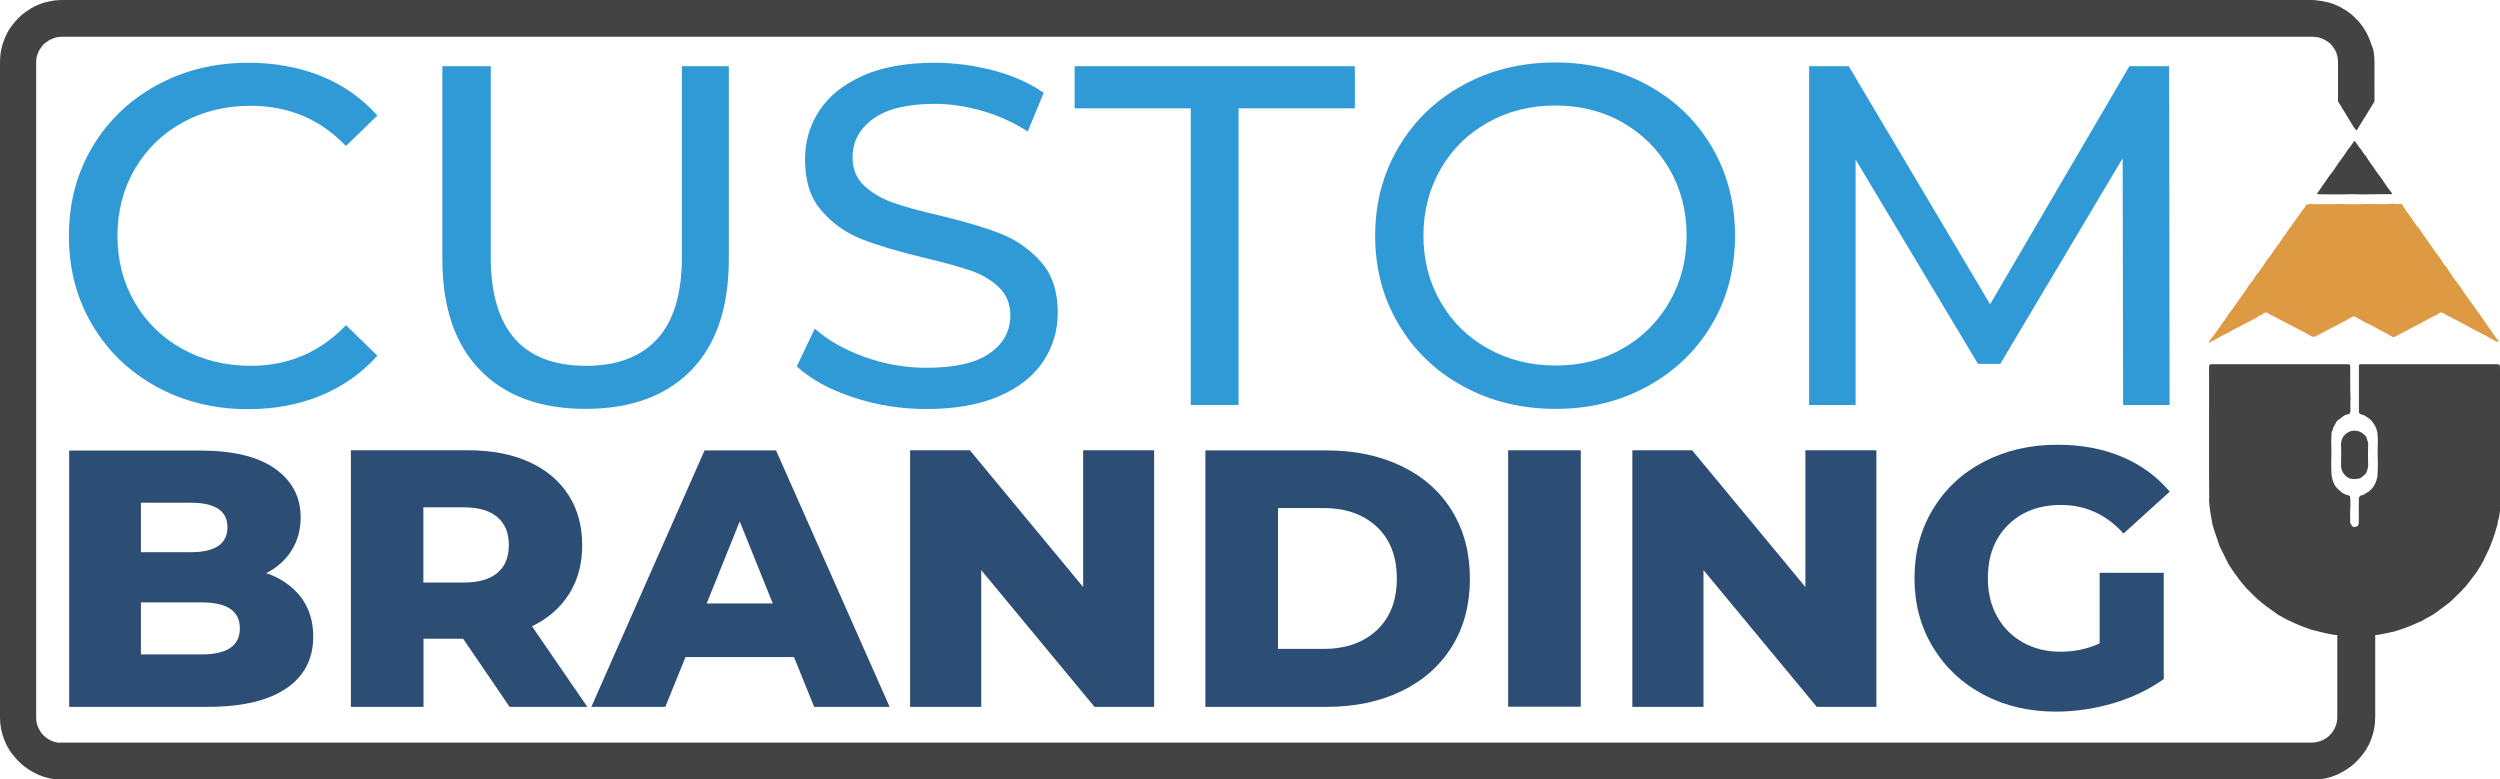
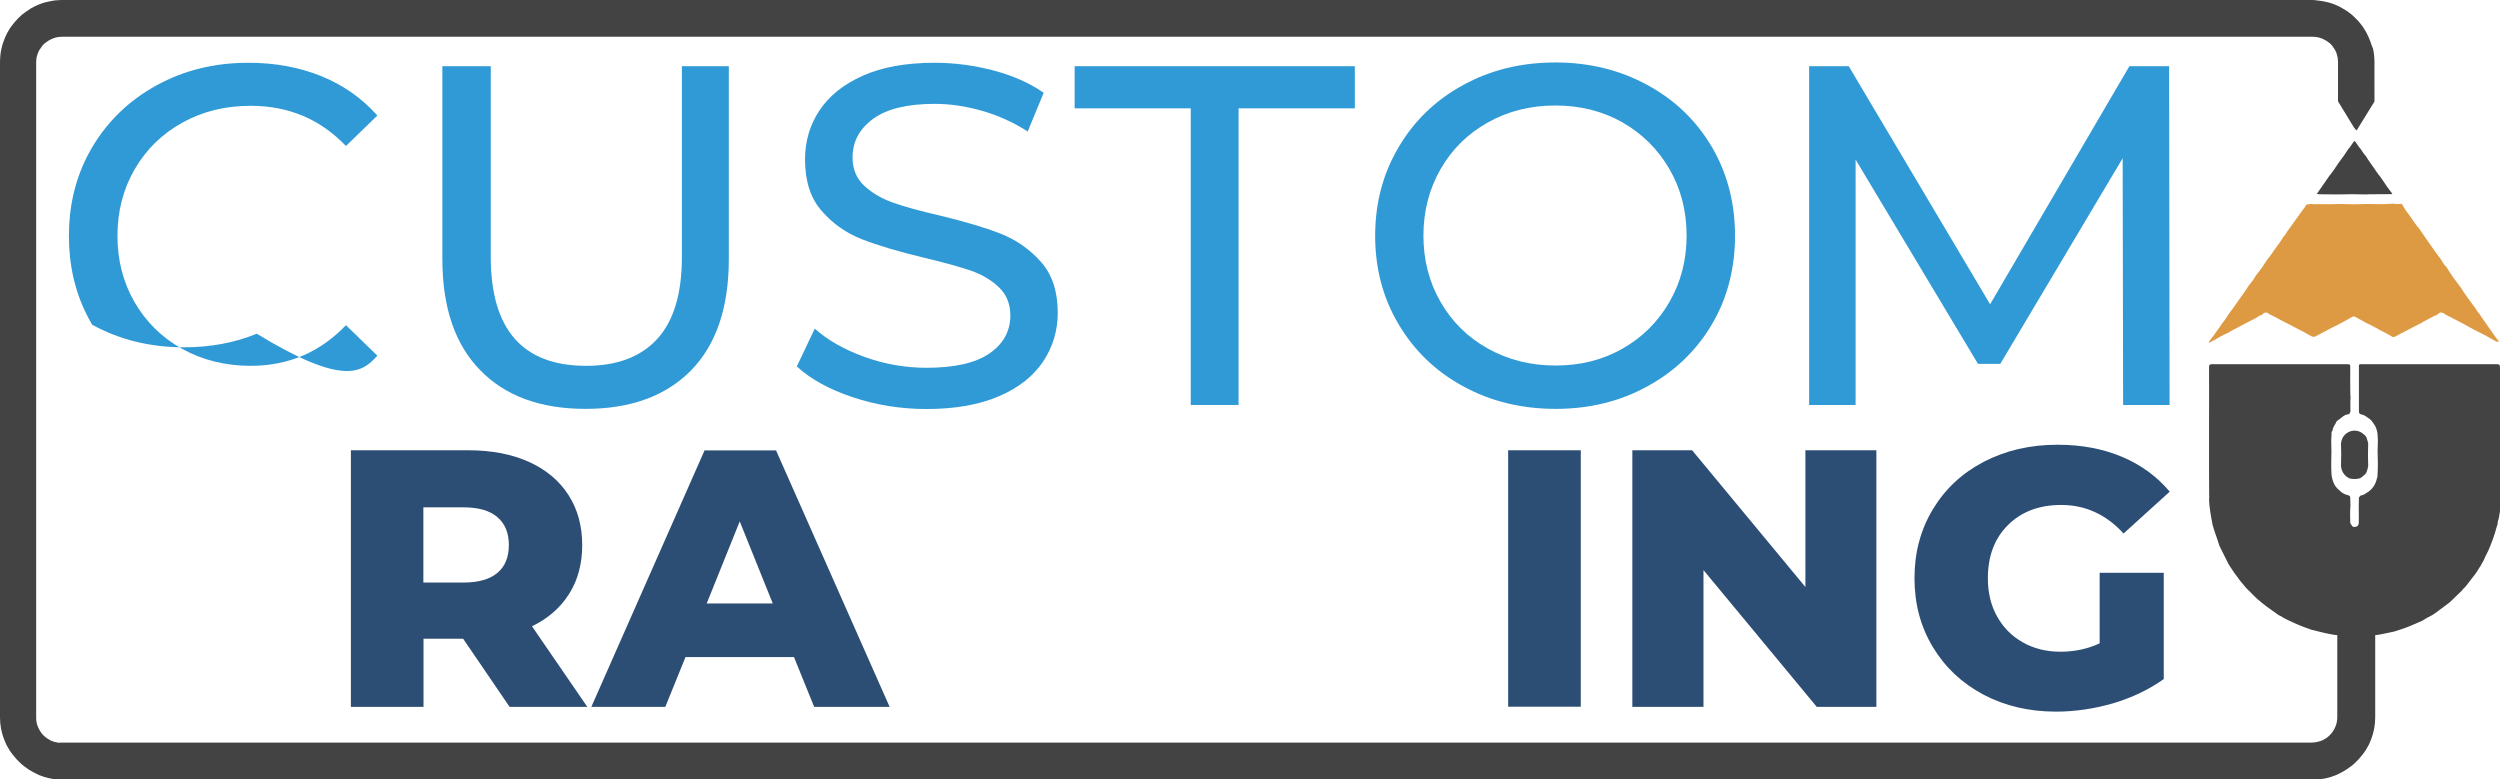
<svg xmlns="http://www.w3.org/2000/svg" version="1.1" id="Layer_1" x="0px" y="0px" viewBox="0 0 167.29 52.16" style="enable-background:new 0 0 167.29 52.16;" xml:space="preserve">
  <style type="text/css"> .st0{fill:#2D4E74;} .st1{fill:#309AD6;} .st2{fill:#434343;} .st3{fill:#DD9A43;} </style>
-   <path class="st0" d="M17.82,38.35c0.74-0.38,1.3-0.89,1.7-1.53c0.4-0.65,0.6-1.38,0.6-2.19c0-1.37-0.57-2.46-1.72-3.27 c-1.14-0.81-2.81-1.21-5-1.21H5.86H4.63V47.3h1.23h8.04c2.29,0,4.04-0.41,5.25-1.23c1.21-0.82,1.81-1.98,1.81-3.48 c0-1.03-0.28-1.91-0.83-2.64C19.57,39.23,18.8,38.69,17.82,38.35 M9.43,33.64h3.34c1.63,0,2.45,0.55,2.45,1.64 c0,1.11-0.82,1.67-2.45,1.67H9.43V33.64z M13.5,43.79H9.43v-3.48h4.07c1.7,0,2.55,0.58,2.55,1.74C16.05,43.21,15.2,43.79,13.5,43.79 " />
  <path class="st0" d="M38.09,39.73c0.58-0.92,0.87-2.01,0.87-3.25c0-1.29-0.31-2.42-0.93-3.37c-0.62-0.96-1.5-1.69-2.65-2.21 c-1.14-0.51-2.49-0.77-4.05-0.77h-7.85V47.3h4.86v-4.56h2.65l3.11,4.56h5.2l-3.7-5.39C36.68,41.38,37.51,40.66,38.09,39.73 M33.29,38.33c-0.51,0.43-1.26,0.65-2.26,0.65h-2.7v-5.03h2.7c1,0,1.75,0.22,2.26,0.66c0.51,0.44,0.76,1.06,0.76,1.86 C34.05,37.28,33.8,37.9,33.29,38.33" />
  <path class="st0" d="M47.15,30.13L39.57,47.3h4.95l1.35-3.33h7.26l1.35,3.33h5.05l-7.6-17.16H47.15z M47.29,40.38l2.21-5.49 l2.21,5.49H47.29z" />
-   <polygon class="st0" points="72.48,39.28 64.9,30.13 60.9,30.13 60.9,47.3 65.66,47.3 65.66,38.15 73.24,47.3 77.23,47.3 77.23,30.13 72.48,30.13 " />
-   <path class="st0" d="M93.78,31.19c-1.46-0.7-3.12-1.05-5-1.05h-8.12V47.3h8.12c1.88,0,3.55-0.35,5-1.05c1.45-0.7,2.58-1.7,3.38-2.99 c0.8-1.29,1.2-2.8,1.2-4.54c0-1.73-0.4-3.24-1.2-4.54C96.37,32.89,95.24,31.89,93.78,31.19 M92.13,42.17 c-0.89,0.83-2.07,1.25-3.54,1.25h-3.07v-9.42h3.07c1.47,0,2.65,0.42,3.54,1.25c0.89,0.83,1.34,1.99,1.34,3.46 C93.47,40.19,93.02,41.34,92.13,42.17" />
  <rect x="100.92" y="30.13" class="st0" width="4.86" height="17.16" />
  <polygon class="st0" points="120.81,39.28 113.23,30.13 109.23,30.13 109.23,47.3 113.99,47.3 113.99,38.15 121.57,47.3 125.56,47.3 125.56,30.13 120.81,30.13 " />
  <path class="st0" d="M140.5,43.05c-0.82,0.38-1.69,0.56-2.62,0.56c-0.95,0-1.79-0.21-2.53-0.63c-0.74-0.42-1.31-1-1.72-1.74 c-0.41-0.74-0.61-1.59-0.61-2.54c0-1.49,0.45-2.68,1.35-3.57c0.9-0.89,2.08-1.34,3.56-1.34c1.62,0,3.01,0.64,4.17,1.91l3.09-2.8 c-0.85-1.01-1.91-1.79-3.19-2.33c-1.28-0.54-2.71-0.81-4.32-0.81c-1.83,0-3.47,0.38-4.93,1.14c-1.46,0.76-2.59,1.82-3.41,3.18 c-0.82,1.36-1.23,2.89-1.23,4.61s0.41,3.25,1.23,4.61c0.82,1.36,1.95,2.42,3.38,3.18c1.44,0.76,3.06,1.14,4.86,1.14 c1.27,0,2.55-0.19,3.83-0.56c1.27-0.38,2.4-0.92,3.38-1.62v-7.11h-4.29V43.05z" />
-   <path class="st1" d="M25.25,23.8l-2.1-2.04c-1.73,1.81-3.85,2.72-6.38,2.72c-1.68,0-3.21-0.38-4.57-1.13 c-1.36-0.75-2.42-1.8-3.19-3.12c-0.77-1.33-1.15-2.81-1.15-4.45s0.38-3.12,1.15-4.45c0.77-1.33,1.83-2.37,3.19-3.12 c1.36-0.76,2.88-1.13,4.57-1.13c2.55,0,4.67,0.9,6.38,2.69l2.1-2.04c-1.04-1.17-2.29-2.04-3.76-2.64c-1.47-0.59-3.09-0.89-4.86-0.89 c-2.27,0-4.32,0.5-6.15,1.51c-1.83,1-3.27,2.39-4.31,4.14c-0.12,0.2-0.22,0.4-0.33,0.6c-0.82,1.61-1.23,3.39-1.23,5.34 s0.41,3.74,1.23,5.34c0.1,0.2,0.21,0.4,0.33,0.6c1.04,1.76,2.47,3.14,4.29,4.14c1.82,1,3.87,1.51,6.14,1.51 c1.77,0,3.39-0.3,4.87-0.91C22.96,25.85,24.22,24.96,25.25,23.8" />
+   <path class="st1" d="M25.25,23.8l-2.1-2.04c-1.73,1.81-3.85,2.72-6.38,2.72c-1.68,0-3.21-0.38-4.57-1.13 c-1.36-0.75-2.42-1.8-3.19-3.12c-0.77-1.33-1.15-2.81-1.15-4.45s0.38-3.12,1.15-4.45c0.77-1.33,1.83-2.37,3.19-3.12 c1.36-0.76,2.88-1.13,4.57-1.13c2.55,0,4.67,0.9,6.38,2.69l2.1-2.04c-1.04-1.17-2.29-2.04-3.76-2.64c-1.47-0.59-3.09-0.89-4.86-0.89 c-2.27,0-4.32,0.5-6.15,1.51c-1.83,1-3.27,2.39-4.31,4.14c-0.12,0.2-0.22,0.4-0.33,0.6c-0.82,1.61-1.23,3.39-1.23,5.34 s0.41,3.74,1.23,5.34c0.1,0.2,0.21,0.4,0.33,0.6c1.82,1,3.87,1.51,6.14,1.51 c1.77,0,3.39-0.3,4.87-0.91C22.96,25.85,24.22,24.96,25.25,23.8" />
  <path class="st1" d="M39.18,27.36c3.02,0,5.37-0.86,7.06-2.57c1.68-1.72,2.53-4.2,2.53-7.46V4.43h-3.14v12.76 c0,2.46-0.55,4.29-1.65,5.49c-1.1,1.2-2.69,1.8-4.76,1.8c-4.25,0-6.38-2.43-6.38-7.29V4.43h-3.24v12.89c0,3.24,0.84,5.72,2.53,7.45 C33.8,26.49,36.15,27.36,39.18,27.36" />
  <path class="st1" d="M66.21,23.65c-0.93,0.64-2.33,0.96-4.21,0.96c-1.42,0-2.81-0.24-4.16-0.73c-1.35-0.49-2.46-1.12-3.32-1.89 l-1.2,2.53c0.91,0.84,2.15,1.53,3.74,2.06c1.59,0.53,3.23,0.79,4.94,0.79c1.92,0,3.54-0.29,4.86-0.86c1.32-0.57,2.3-1.35,2.95-2.33 c0.65-0.98,0.97-2.07,0.97-3.25c0-1.42-0.37-2.56-1.12-3.4c-0.74-0.84-1.64-1.47-2.67-1.88s-2.41-0.82-4.11-1.23 c-1.32-0.3-2.36-0.59-3.12-0.86c-0.77-0.27-1.41-0.65-1.93-1.13c-0.52-0.49-0.78-1.12-0.78-1.89c0-1.06,0.46-1.92,1.38-2.59 c0.92-0.67,2.29-1,4.13-1c1.04,0,2.09,0.16,3.17,0.47c1.08,0.31,2.09,0.77,3.04,1.38l1.07-2.59c-0.93-0.65-2.04-1.14-3.34-1.49 c-1.3-0.34-2.61-0.52-3.95-0.52c-1.92,0-3.53,0.29-4.82,0.87c-1.3,0.58-2.26,1.36-2.9,2.33c-0.64,0.97-0.96,2.06-0.96,3.27 c0,1.45,0.37,2.6,1.12,3.45c0.74,0.85,1.64,1.48,2.69,1.89c1.05,0.41,2.42,0.82,4.13,1.23c1.36,0.32,2.41,0.62,3.16,0.87 c0.74,0.26,1.37,0.63,1.88,1.12c0.51,0.49,0.76,1.12,0.76,1.89C67.6,22.17,67.14,23.01,66.21,23.65" />
  <polygon class="st1" points="82.88,27.1 82.88,7.25 90.66,7.25 90.66,4.43 71.91,4.43 71.91,7.25 79.68,7.25 79.68,27.1 " />
  <path class="st1" d="M97.91,25.85c1.83,1,3.9,1.51,6.18,1.51c2.27,0,4.32-0.5,6.15-1.51c1.83-1,3.27-2.38,4.31-4.14 c1.04-1.76,1.55-3.74,1.55-5.94s-0.52-4.18-1.55-5.94c-1.04-1.76-2.47-3.14-4.31-4.14c-1.83-1-3.89-1.51-6.15-1.51 c-2.29,0-4.35,0.5-6.18,1.51c-1.84,1-3.28,2.39-4.32,4.16c-1.05,1.77-1.57,3.75-1.57,5.93s0.52,4.16,1.57,5.92 C94.63,23.46,96.07,24.85,97.91,25.85 M96.4,11.31c0.77-1.33,1.82-2.37,3.17-3.12c1.35-0.76,2.85-1.13,4.52-1.13 c1.66,0,3.16,0.38,4.48,1.13c1.33,0.76,2.37,1.8,3.14,3.12c0.77,1.33,1.15,2.81,1.15,4.45s-0.38,3.12-1.15,4.45 c-0.77,1.33-1.81,2.37-3.14,3.12c-1.33,0.76-2.82,1.13-4.48,1.13c-1.66,0-3.17-0.38-4.52-1.13c-1.35-0.75-2.41-1.8-3.17-3.12 c-0.77-1.33-1.15-2.81-1.15-4.45S95.64,12.64,96.4,11.31" />
  <polygon class="st1" points="124.17,10.68 132.36,24.35 133.85,24.35 142.04,10.59 142.07,27.1 145.18,27.1 145.15,4.43 142.49,4.43 133.17,20.36 123.71,4.43 121.06,4.43 121.06,27.1 124.17,27.1 " />
  <path class="st2" d="M167.29,24.71c0-0.34,0-0.34-0.34-0.34l-8.63,0c-0.12,0-0.23,0.01-0.35,0c-0.09,0-0.13,0.03-0.12,0.12 c0,0.27,0,0.53,0,0.8c0,0.74,0,1.48,0,2.22c0,0.13,0.03,0.2,0.16,0.22c0.15,0.03,0.28,0.1,0.39,0.19c0.15,0.09,0.29,0.2,0.38,0.35 l0.06,0.09c0.14,0.17,0.2,0.37,0.24,0.58l0.01,0.06c0.04,0.38,0.03,0.75,0.01,1.13l0,0.07c0.02,0.55,0.03,1.1-0.01,1.65l0,0.06 l-0.02,0.06l-0.02,0.06c-0.09,0.4-0.3,0.71-0.65,0.93l-0.1,0.06c-0.1,0.08-0.22,0.12-0.34,0.14l-0.11,0.13 c0,0.16-0.01,0.32-0.01,0.48l0,0.09c0,0.38,0.01,0.75,0,1.13c-0.01,0.21-0.15,0.3-0.37,0.26l-0.07-0.04L157.27,35 c-0.01-0.38-0.02-0.75,0.01-1.13l0-0.1c0-0.15-0.01-0.29-0.01-0.44c0-0.11-0.03-0.16-0.14-0.19c-0.24-0.05-0.44-0.17-0.61-0.35 l-0.13-0.12c-0.17-0.17-0.26-0.39-0.32-0.62l-0.05-0.24c-0.04-0.54-0.02-1.08-0.01-1.62l0-0.06c-0.01-0.35-0.03-0.69,0.01-1.04 c-0.01-0.1-0.03-0.2,0.07-0.28l0-0.03l0.02-0.11l0.06-0.13l0.04-0.08l0.07-0.11c0.04-0.13,0.13-0.22,0.24-0.28l0.22-0.17 c0.13-0.11,0.29-0.18,0.46-0.19l0.08-0.16c0.01-0.33-0.02-0.66,0.01-0.99c-0.03-0.18-0.01-0.36-0.02-0.53c0-0.5-0.01-1,0-1.5 c0-0.13-0.04-0.16-0.17-0.16c-1.48,0-2.96,0-4.44,0c-1.54,0-3.08,0-4.63,0c-0.15,0-0.21,0.03-0.21,0.2c0.01,1.14,0,2.28,0,3.42 c0,1.22,0,2.45,0,3.67c0,0.56,0,1.11,0.01,1.67l-0.01,0.09l0.01,0.18l0.01,0.12l0,0.06l0.03,0.22l0.02,0.15l0.01,0.09l0.02,0.12 l0.02,0.12l0.01,0.06l0.02,0.12l0.01,0.06l0.02,0.09l0.01,0.06l0.01,0.06l0.01,0.06l0.02,0.09l0.01,0.06l0.02,0.06l0.02,0.06 l0.04,0.15l0.02,0.06c0.12,0.35,0.24,0.69,0.35,1.04l0.03,0.07c0.13,0.27,0.27,0.54,0.4,0.8l0.08,0.16l0.11,0.22l0.09,0.14 l0.08,0.12l0.05,0.07l0.07,0.11l0.05,0.07l0.01,0.02l0.05,0.07c0.1,0.13,0.19,0.26,0.29,0.39l0.05,0.07l0.07,0.09l0.06,0.07 l0.2,0.24l0.11,0.13c0.19,0.19,0.39,0.39,0.58,0.58l0.16,0.15c0.41,0.36,0.85,0.68,1.3,0.99l0.11,0.08c0.11,0.06,0.23,0.1,0.32,0.18 l0.13,0.07l0.25,0.12c0.47,0.23,0.96,0.43,1.46,0.6l0.06,0.02c0.49,0.12,0.97,0.25,1.46,0.33l0.06,0.01l0.2,0.02v5.16v0.26v0.07 c0,0.22-0.04,0.43-0.12,0.62c-0.09,0.24-0.24,0.45-0.42,0.62l-0.01,0.01l-0.18,0.15l-0.01,0l-0.2,0.12l-0.04,0.02l-0.21,0.08 l-0.01,0l-0.14,0.03l-0.09,0.02l-0.05,0.01l-0.24,0.02h-3.42h-5.38h-3.42h-40.7h-3.42H60.48h-3.42h-40.7h-3.42H7.56H4.15L3.91,49.7 l-0.05-0.01l-0.09-0.02l-0.14-0.03l-0.01,0l-0.21-0.08l-0.04-0.02l-0.2-0.12l-0.01,0l-0.18-0.15l-0.02-0.01 c-0.18-0.17-0.32-0.38-0.42-0.62c-0.08-0.19-0.12-0.4-0.12-0.62V6.79V4.45v-0.3c0-0.09,0.01-0.18,0.02-0.27l0.01-0.04l0.07-0.24 l0.01-0.04l0.11-0.23L2.67,3.3l0.15-0.22l0-0.01L3,2.89l0.02-0.01l0.22-0.16l0.01,0c0.16-0.1,0.33-0.17,0.52-0.22l0.01,0l0.18-0.03 l0.01,0l0.2-0.01h0.96h2.46h0.96h141.8h0.96h2.46h0.96l0.2,0.01l0.01,0l0.18,0.03l0.01,0l0.25,0.08l0.05,0.02l0.22,0.12l0.01,0 l0.22,0.16l0.02,0.01l0.18,0.19l0,0.01l0.15,0.22l0.01,0.01l0.11,0.23l0.01,0.04l0.06,0.24l0.01,0.04c0.01,0.09,0.02,0.18,0.02,0.27 v0.3v2.34c0.35,0.58,0.71,1.16,1.06,1.74l0.14,0.17l0.04,0.04l0.03-0.04c0.41-0.67,0.79-1.28,1.17-1.9V4.46V4.15 c0-0.13-0.01-0.26-0.02-0.39l-0.01-0.12l-0.04-0.26l-0.03-0.13L158.69,3l-0.04-0.12c-0.03-0.1-0.07-0.2-0.11-0.29l-0.04-0.1 c-0.04-0.09-0.08-0.18-0.13-0.27l-0.08-0.14l-0.1-0.17l-0.1-0.15l-0.11-0.14l-0.12-0.15l-0.1-0.11c-0.1-0.1-0.2-0.2-0.3-0.3 l-0.07-0.06l-0.19-0.15l-0.09-0.07l-0.2-0.13l-0.09-0.05l-0.22-0.13l-0.02-0.01c-0.18-0.09-0.38-0.18-0.57-0.24l-0.21-0.06 l-0.05-0.01c-0.13-0.03-0.25-0.06-0.38-0.08l-0.16-0.02l-0.15-0.02C154.94,0.01,154.82,0,154.7,0h-1.01h-1.07h-1.34h-1.01h-1.07 H9.64H8.57H7.56H6.22H5.16H4.15C4.03,0,3.91,0.01,3.79,0.02L3.64,0.03L3.48,0.06C3.35,0.08,3.23,0.11,3.1,0.14L3.05,0.15L2.84,0.21 c-0.2,0.07-0.39,0.15-0.57,0.24L2.24,0.47L2.02,0.59L1.94,0.65l-0.2,0.13L1.65,0.85L1.46,0.99L1.39,1.06 c-0.11,0.09-0.21,0.19-0.3,0.3l-0.1,0.11L0.87,1.62L0.76,1.76L0.66,1.9l-0.1,0.17L0.48,2.21C0.44,2.3,0.39,2.39,0.35,2.48l-0.04,0.1 C0.27,2.68,0.23,2.78,0.2,2.88L0.16,3L0.1,3.25L0.07,3.38L0.03,3.64L0.02,3.76C0.01,3.89,0,4.02,0,4.15v0.31v2.34v41.22 c0,0.51,0.1,1,0.27,1.45l0.01,0.02l0.1,0.24l0.05,0.11l0.04,0.07c0.06,0.11,0.12,0.22,0.19,0.33l0.01,0.01l0.15,0.21l0.05,0.06 c0.15,0.2,0.32,0.38,0.5,0.55l0.09,0.08l0.16,0.13l0.13,0.09l0.15,0.11c0.09,0.06,0.18,0.11,0.27,0.16l0.13,0.07l0.2,0.1l0.13,0.06 l0.25,0.09l0.08,0.03c0.11,0.03,0.23,0.06,0.35,0.09l0.11,0.02c0.09,0.02,0.18,0.03,0.28,0.04l0.11,0.01 c0.13,0.01,0.25,0.02,0.38,0.02h3.42h49.5h3.42h37.89h3.42h49.5h3.42c0.13,0,0.25-0.01,0.38-0.02l0.11-0.01 c0.09-0.01,0.18-0.02,0.28-0.04l0.1-0.02c0.12-0.03,0.23-0.05,0.35-0.09l0.08-0.03l0.25-0.09l0.13-0.06l0.2-0.1l0.13-0.07 c0.09-0.05,0.18-0.11,0.27-0.16l0.15-0.11l0.13-0.09l0.16-0.13l0.09-0.08c0.18-0.17,0.35-0.35,0.5-0.55l0.05-0.06l0.15-0.21 l0.01-0.01c0.07-0.11,0.13-0.22,0.19-0.33l0.04-0.07l0.05-0.11l0.1-0.24l0.01-0.02c0.17-0.45,0.27-0.94,0.27-1.45v-0.07V47.7V42.5 l0.11-0.01c0.39-0.05,0.77-0.16,1.16-0.23l0.06-0.02c0.29-0.1,0.59-0.18,0.88-0.3c0.3-0.13,0.6-0.25,0.89-0.38l0.06-0.03 c0.2-0.13,0.41-0.25,0.62-0.35l0.11-0.07l0.11-0.07c0.29-0.21,0.57-0.43,0.86-0.64l0.12-0.09c0.28-0.27,0.55-0.53,0.83-0.8 c0.06-0.1,0.15-0.17,0.23-0.25c0.21-0.28,0.43-0.55,0.64-0.83l0.12-0.17l0.02-0.04l0.05-0.07l0.01-0.02l0.05-0.08l0.05-0.08 l0.05-0.07l0.01-0.02l0.05-0.08l0.04-0.08l0.08-0.14l0.05-0.08c0.08-0.23,0.21-0.44,0.31-0.66c0.23-0.53,0.43-1.07,0.57-1.63 l0.04-0.1l0.01-0.06c0-0.13,0.04-0.25,0.08-0.37l0.01-0.06l0.02-0.12l0.01-0.06l0.02-0.12l0.01-0.06l0.02-0.18l0.01-0.06l0.02-0.15 l0.01-0.09c-0.03-0.09-0.01-0.18,0.02-0.28l0.01-0.12c0-0.51,0-1.02,0-1.53C167.29,29.47,167.29,27.09,167.29,24.71" />
  <path class="st3" d="M158.38,13.65l-0.1,0c-0.58,0.03-1.16,0.02-1.74,0l-0.1,0c-0.43,0.03-0.85,0.01-1.28,0.01 c-0.16,0-0.32,0.02-0.49-0.01l-0.07,0l-0.27,0.04l-0.03,0.05c-0.03,0.09-0.1,0.16-0.16,0.24c-0.36,0.5-0.72,1-1.08,1.5 c-0.08,0.15-0.18,0.29-0.29,0.41c-0.16,0.28-0.36,0.53-0.55,0.79c-0.16,0.22-0.29,0.45-0.48,0.65l-0.05,0.08 c-0.22,0.34-0.44,0.67-0.7,0.98l-0.03,0.04c-0.15,0.26-0.33,0.5-0.52,0.73l-0.06,0.1c-0.14,0.21-0.28,0.42-0.43,0.62 c-0.26,0.35-0.49,0.72-0.76,1.06l-0.09,0.12c-0.11,0.22-0.27,0.41-0.42,0.61c-0.28,0.39-0.54,0.79-0.84,1.16l-0.04,0.06 c0.07,0.12,0.11-0.06,0.17-0.02l0.14-0.08c0.32-0.19,0.64-0.37,0.98-0.52l0.06-0.03l0.14-0.09c0.54-0.29,1.09-0.57,1.63-0.85 l0.06-0.03c0.12-0.07,0.22-0.18,0.37-0.19c0.19-0.21,0.32-0.22,0.53-0.04c0.3,0.13,0.59,0.29,0.87,0.45l0.09,0.04 c0.31,0.16,0.63,0.32,0.94,0.49c0.27,0.14,0.54,0.27,0.8,0.43l0.06,0.03c0.15,0.1,0.29,0.06,0.43-0.04l0.08-0.04 c0.42-0.21,0.83-0.46,1.26-0.65l0.06-0.03c0.33-0.18,0.66-0.36,0.98-0.54l0.11,0c0.23,0.12,0.45,0.25,0.68,0.37l0.06,0.04 c0.35,0.15,0.67,0.34,1,0.52c0.26,0.14,0.53,0.26,0.77,0.42l0.06,0.03c0.18-0.02,0.32-0.14,0.48-0.22c0.42-0.21,0.84-0.43,1.26-0.65 l0.09-0.04c0.31-0.2,0.65-0.35,0.97-0.53l0.14-0.04c0.19-0.21,0.32-0.22,0.56-0.04l0.11,0.06l0.06,0.03c0.6,0.3,1.19,0.61,1.77,0.94 l0.06,0.03c0.44,0.21,0.87,0.44,1.28,0.68l0.14,0.08l0.17,0.01l-0.03-0.06c-0.14-0.16-0.26-0.34-0.38-0.51 c-0.29-0.41-0.57-0.81-0.85-1.22l-0.06-0.1c-0.12-0.11-0.19-0.25-0.27-0.38l-0.14-0.18c-0.29-0.39-0.58-0.78-0.83-1.19l-0.07-0.09 c-0.28-0.36-0.55-0.73-0.79-1.12l-0.08-0.14c-0.15-0.12-0.24-0.29-0.34-0.45l-0.08-0.13l-0.15-0.19c-0.36-0.51-0.73-1.01-1.07-1.53 l-0.09-0.12l-0.04-0.06l-0.06-0.09c-0.24-0.27-0.43-0.58-0.64-0.87c-0.17-0.24-0.36-0.46-0.48-0.73l-0.05-0.05l0,0l-0.02-0.02 c-0.18,0.01-0.37,0.02-0.55-0.01l-0.07,0C159.54,13.67,158.96,13.67,158.38,13.65" />
  <path class="st2" d="M158.34,10.48l-0.09-0.11c-0.07-0.08-0.14-0.17-0.19-0.26L157.99,10c-0.14-0.15-0.24-0.33-0.36-0.49 c-0.06-0.08-0.08-0.1-0.15,0c-0.12,0.17-0.23,0.35-0.37,0.5l-0.06,0.1c-0.15,0.24-0.32,0.47-0.49,0.69l-0.08,0.11 c-0.2,0.32-0.42,0.63-0.66,0.93l-0.09,0.13c-0.23,0.34-0.47,0.67-0.7,1.01l0.2,0.02c0.41,0,0.82,0.01,1.23,0.01l0.06,0 c0.59-0.02,1.18-0.02,1.77,0l0.06,0l0.21-0.01c0.51,0,1.02-0.01,1.52-0.01l-0.01-0.02l0.01-0.01c-0.25-0.32-0.48-0.65-0.7-0.99 l-0.09-0.13c-0.19-0.22-0.34-0.46-0.5-0.69C158.64,10.92,158.47,10.72,158.34,10.48" />
  <path class="st2" d="M158.34,29.24l-0.09-0.11l-0.08-0.07c-0.38-0.35-0.93-0.32-1.28,0.05c-0.15,0.16-0.21,0.35-0.24,0.56 c0.02,0.5,0.02,1,0,1.5c0.02,0.3,0.15,0.55,0.39,0.74l0.17,0.1c0.23,0.06,0.46,0.06,0.69,0l0.14-0.08l0.21-0.18l0.09-0.11 c0.06-0.14,0.1-0.29,0.13-0.44c-0.02-0.51-0.02-1.02,0-1.53C158.44,29.52,158.39,29.38,158.34,29.24" />
</svg>